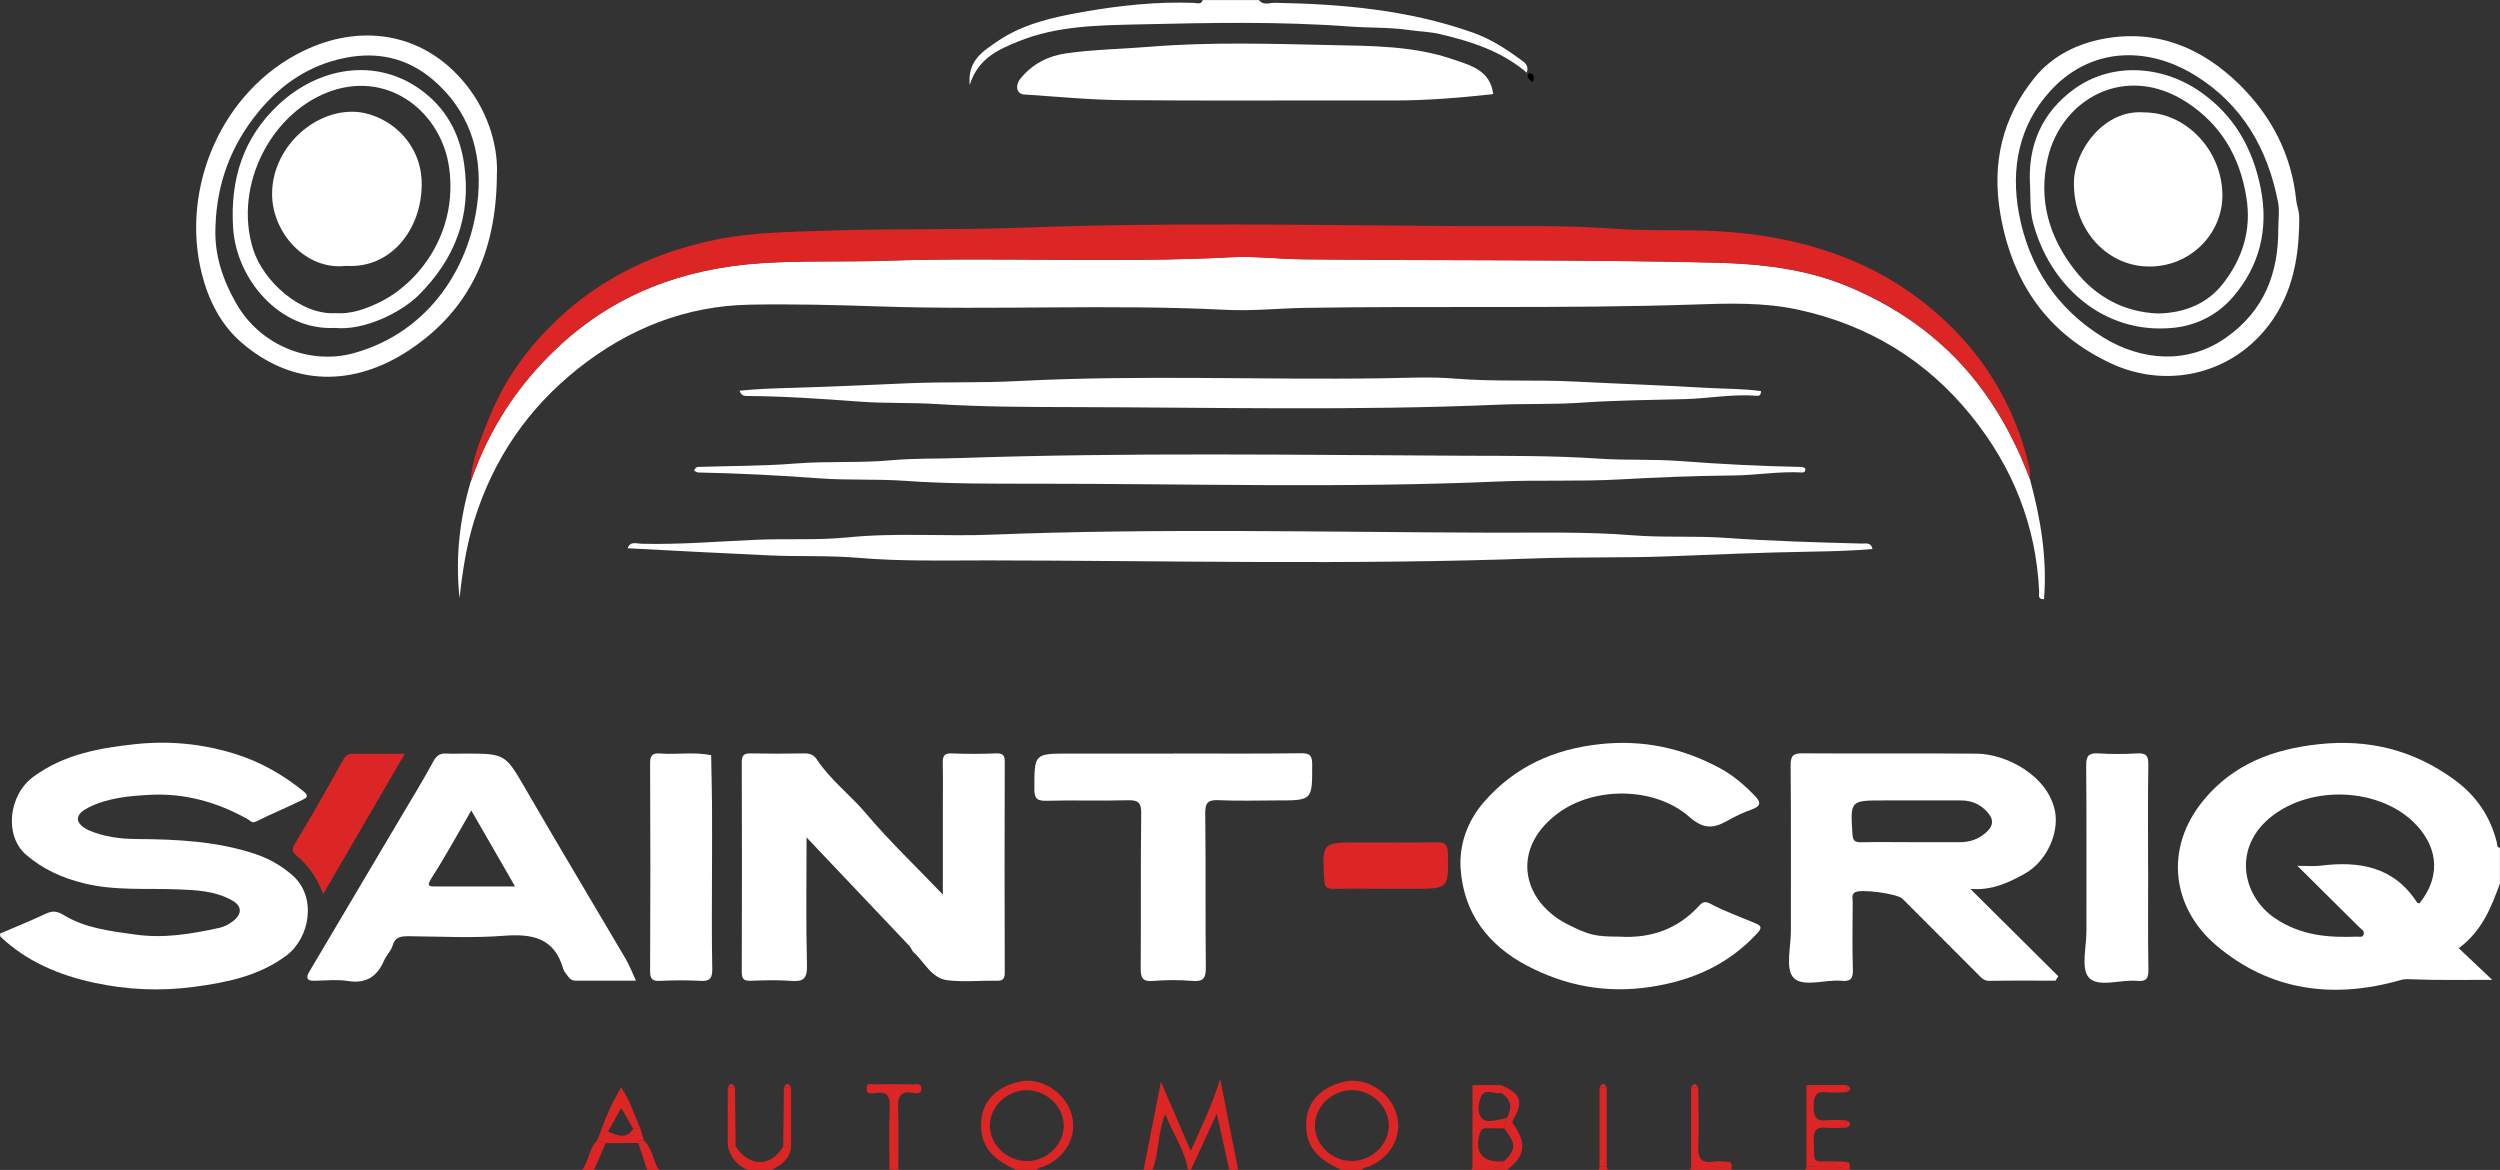
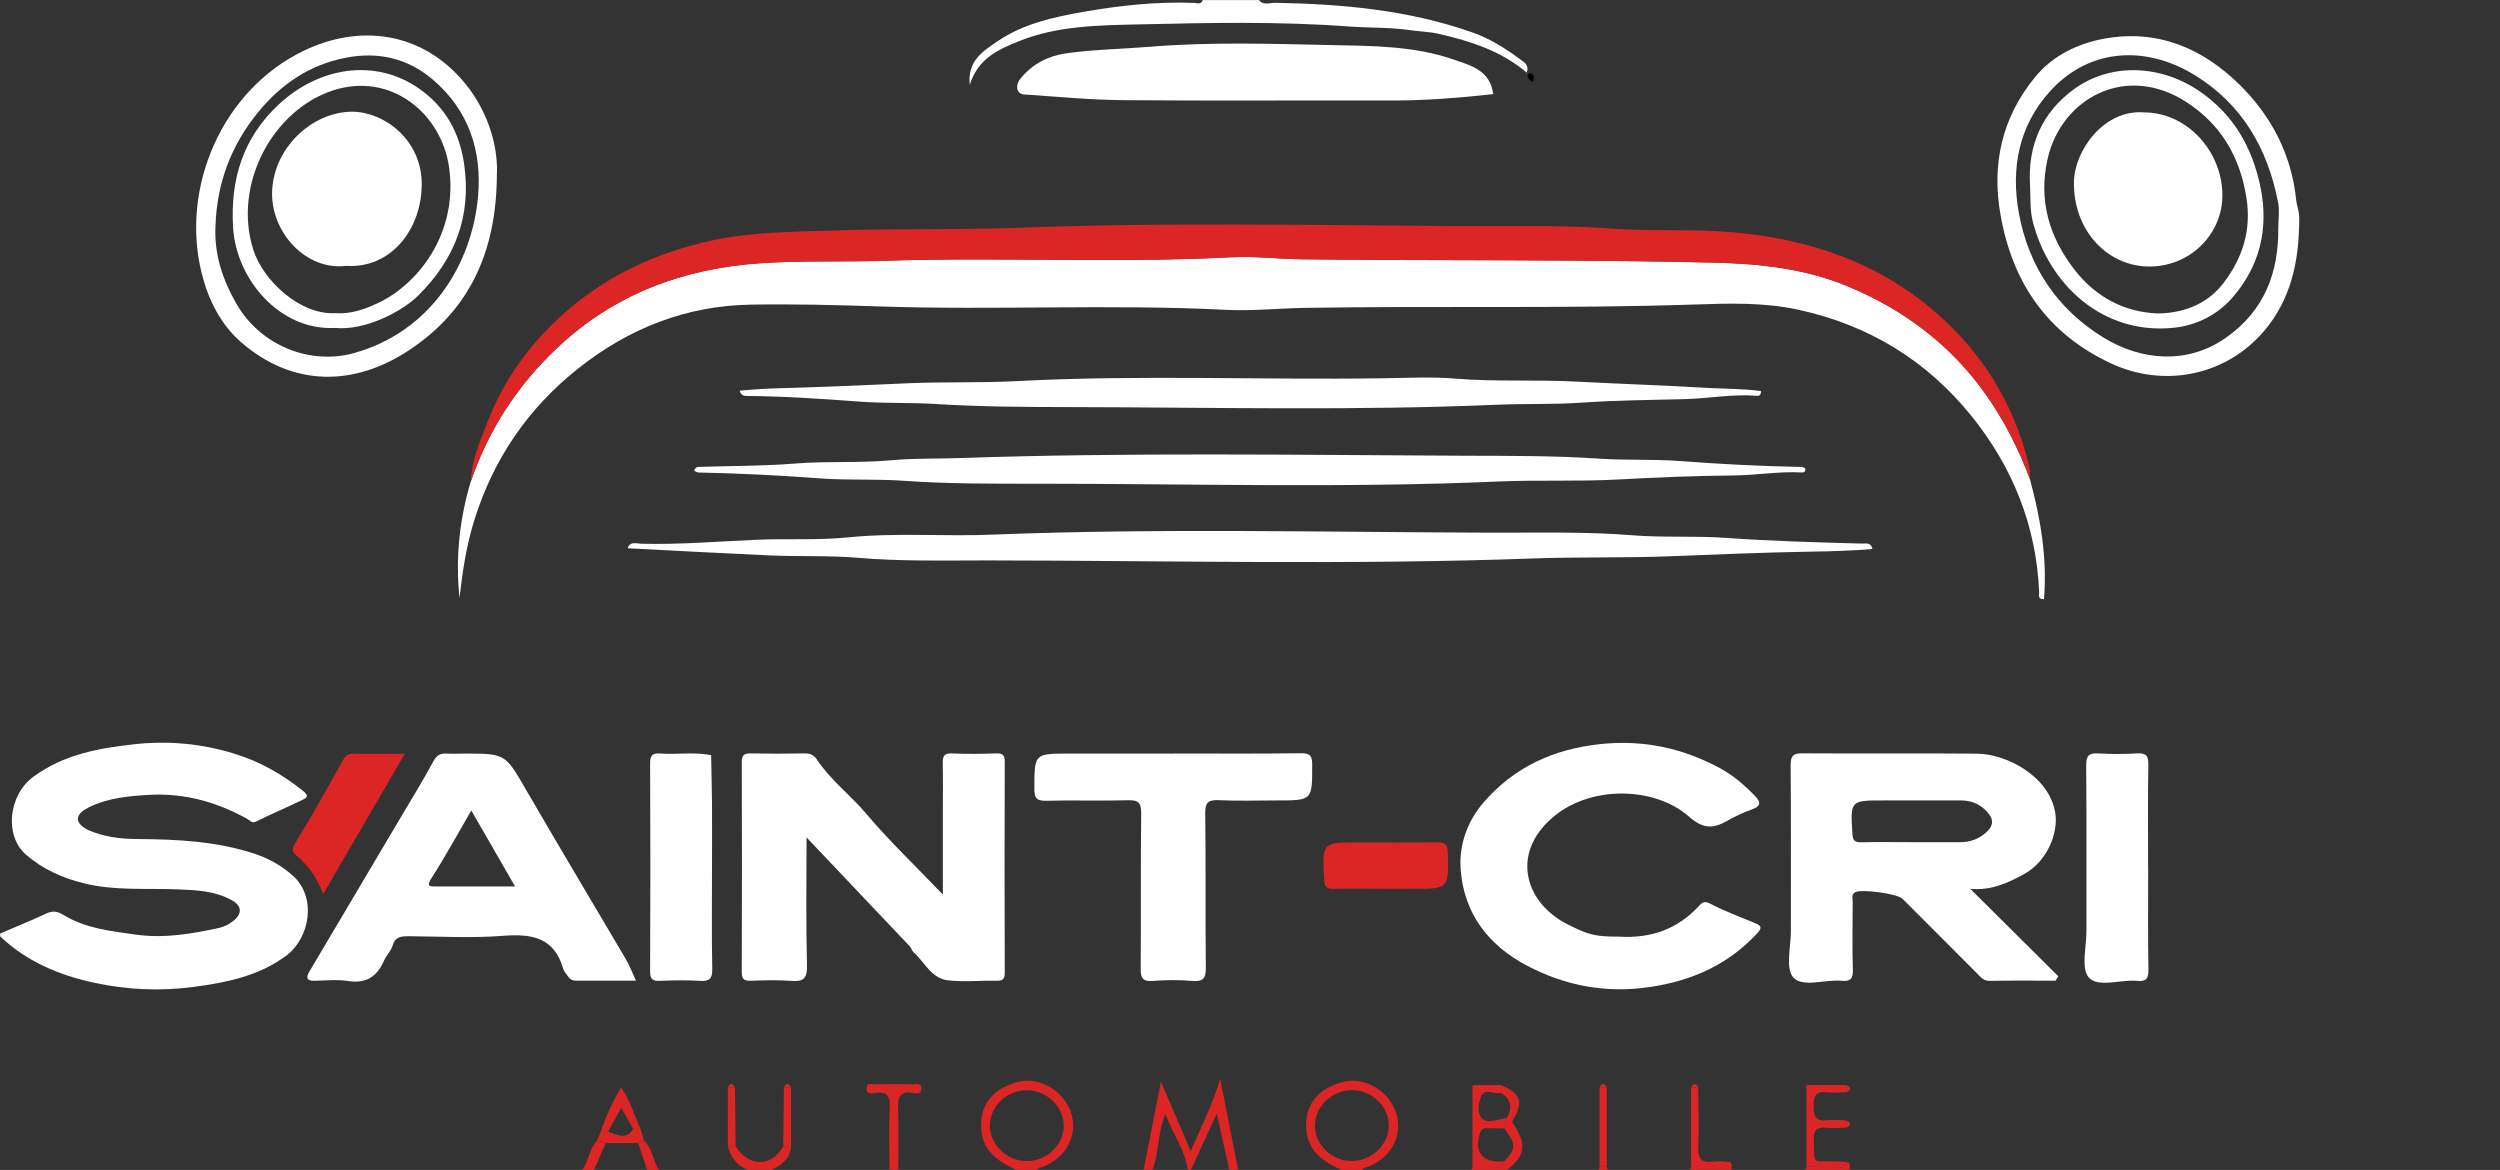
<svg xmlns="http://www.w3.org/2000/svg" id="Layer_2" viewBox="0 0 294.03 137.6">
  <rect x="0" y="0" width="294.03" height="137.6" fill="#333333" stroke="none" />
  <defs>
    <style>.cls-1{fill:#dc2626;}.cls-1,.cls-2,.cls-3{stroke-width:0px;}.cls-2{fill:#000003;}.cls-3{fill:#fff;}</style>
  </defs>
  <g id="Layer_1-2">
-     <path class="cls-3" d="M294.03,103.89c-1.03,2.78-2.05,5.55-4.85,7.63,1.33,1.26,2.54,2.4,3.93,3.72-3.24,0-6.32.06-9.38-.06-.5-.02-.89-.06-1.4.09-7.9,2.26-15.37,1.28-21.68-4.09-5.13-4.36-6.21-11.31-1.5-17.05,3.5-4.26,8.19-6.02,13.55-6.6,5.88-.64,11.15.68,15.93,4.15,2.58,1.87,4.25,4.3,5.02,7.38.07.26-.03.59.37.65v4.17ZM270.19,101.83c1.2,0,1.95.08,2.68-.01,4.58-.58,8.67.08,11.41,4.33.04.06.19.06.28.09,2.83-3.55,1.89-7.07-.75-9.6-4.08-3.9-11.78-4.34-16.54-.7-4.73,3.61-3.63,9.4.29,12.05,3.06,2.07,6.29,2.3,9.72,2.17.26,0,.62.11.72-.27.11-.42-.28-.6-.5-.82-2.33-2.32-4.67-4.63-7.3-7.24Z" />
    <path class="cls-3" d="M0,109.8c1.74-.75,3.5-1.45,5.22-2.26.82-.39,1.35-.49,2.27.08,2.54,1.55,5.45,1.88,8.38,2.29,3.42.49,6.64-.07,9.91-.78.62-.14,1.14-.41,1.65-.81,1.06-.84,1.04-1.75-.11-2.41-1.99-1.13-4.23-1.23-6.4-1.31-3.71-.15-7.45.19-11.12-.73-2.48-.62-4.74-1.63-6.72-3.33-2.62-2.26-2.07-7.05.85-9.19,3.58-2.62,7.63-3.35,11.88-3.82,4.01-.44,7.91-.07,11.72,1.1,2.98.91,5.66,2.42,8.11,4.39.79.63.38.83-.04,1.04-1.81.89-3.67,1.66-5.48,2.56-.51.25-.64-.08-.96-.26-3.57-2.01-7.41-3.09-11.5-2.88-2.45.13-4.95.35-7.23,1.48-.66.33-1.31.79-1.27,1.42.03.51.69,1.01,1.3,1.28,1.79.77,3.7,1.01,5.62,1.02,4.73.03,9.44.25,13.97,1.77,1.6.54,3.04,1.35,4.36,2.51,2.87,2.52,2.07,7.34-.75,9.44-3.21,2.39-6.97,3.15-10.87,3.67-3.97.53-7.89.34-11.73-.49-4.08-.88-7.93-2.48-11.04-5.45,0-.12,0-.23,0-.35Z" />
    <path class="cls-3" d="M148.06,0c.52.68,1.26.32,1.89.33,7.89.14,15.69.83,23.21,3.48,2.09.73,3.91,1.9,5.67,3.19.4.3,1.04.62.74,1.55-3-2.56-6.56-3.68-10.25-4.55-1.17-.27-2.36-.29-3.53-.46-2.31-.34-4.69-.25-7.03-.42-8.3-.62-16.62-.44-24.93-.25-4.7.11-9.52.16-14.03,1.99-2.42.98-4.77,2.01-5.75,5.13-.28-2.88,1.59-3.98,3.23-5.11,3.01-2.07,6.52-2.84,10.04-3.47,4.33-.76,8.69-1.24,13.11-1.07.34.01.84.25,1.02-.33h6.6Z" />
    <path class="cls-1" d="M134.5,137.6c.65-3.31,1.3-6.63,2.04-10.37,1.26,2.92,2.32,5.4,3.5,8.14,1.25-2.8,2.48-5.31,3.47-8.47.76,3.84,1.43,7.26,2.11,10.69h-1.04c-.47-2.13-.95-4.25-1.47-6.61-1.1,2.39-2.07,4.5-3.05,6.61h-.35c-.35-2.36-1.8-4.27-2.65-6.56-.93,2.17-.71,4.49-1.52,6.56h-1.04Z" />
    <path class="cls-1" d="M119.56,137.6c-2.16-.96-3.99-2.22-4.16-4.85-.21-3.25,1.89-4.9,4.37-5.51,2.67-.66,5.53,1.24,6.26,3.83.72,2.52-.67,5.09-3.33,6.15-.26.1-.58.04-.7.38h-2.43ZM120.84,136.56c2.34-.03,4.32-2,4.27-4.24-.05-2.25-2.08-4.13-4.42-4.1-2.34.03-4.32,2-4.27,4.24.05,2.25,2.08,4.13,4.42,4.1Z" />
    <path class="cls-1" d="M157.79,137.6c-2.16-.96-3.99-2.22-4.16-4.85-.21-3.25,1.89-4.9,4.37-5.51,2.67-.66,5.53,1.24,6.26,3.83.72,2.52-.67,5.09-3.33,6.15-.26.1-.58.04-.7.38h-2.43ZM159.07,128.21c-2.34-.03-4.37,1.85-4.42,4.1-.05,2.25,1.93,4.21,4.27,4.24,2.34.03,4.37-1.85,4.42-4.1.05-2.25-1.93-4.21-4.27-4.24Z" />
    <path class="cls-1" d="M104.61,137.6c0-2.48-.07-4.96.03-7.43.05-1.29-.32-1.8-1.63-1.63-.38.05-1.06.25-1.1-.44-.05-.87.71-.55,1.15-.57,1.44-.04,2.88-.03,4.32,0,.41,0,1.04-.19.99.57-.04.6-.6.5-.94.44-1.71-.32-1.84.62-1.8,1.97.08,2.36.02,4.72.02,7.08h-1.04Z" />
    <path class="cls-1" d="M176.53,127.62c2.28.96,2.69,1.9,1.48,3.99-.28.48-.04.54.11.78,1.45,2.21,1.22,3.59-.87,5.21h-4.17c.03-.13.07-.25.1-.38.63.01,1.26.09,1.88.01.65-.08,1.56.47,1.85-.65,1.42-1.47,1.42-2.01,0-3.87.12-.42.23-.84.35-1.26.61-1.17.48-2.17-.7-2.91-.01-.31-.02-.61-.03-.92Z" />
    <path class="cls-1" d="M93.04,134.79c-.1,1.49-1.12,2.23-2.33,2.81h-2.78c-1.25-.54-2.02-1.49-2.33-2.81.31.01.61.02.92.03,1.51,2.37,4.1,2.56,5.61,0,.31-.01.61-.02.92-.03Z" />
    <path class="cls-1" d="M71.23,134.46c-.46,1.05-.91,2.09-1.37,3.14h-1.39c.79-1.06.81-2.5,1.76-3.47.33.11.67.22,1,.33Z" />
    <path class="cls-1" d="M76.11,137.6c-.35-1.05-.69-2.1-1.04-3.15.14-.29.38-.34.66-.32,1.02.94,1.04,2.38,1.76,3.47h-1.39Z" />
    <path class="cls-1" d="M212.35,137.6c.03-.13.07-.25.1-.38,1.07.01,2.14.06,3.21.02.54-.02,1.31.36,1.52-.58.63.11.27.62.38.94h-5.21Z" />
    <path class="cls-1" d="M203.28,136.65c.63.11.27.62.38.94h-4.87c.03-.13.07-.25.1-.38.84.01,1.69.1,2.53,0,.63-.07,1.52.5,1.86-.57Z" />
    <path class="cls-1" d="M188.97,137.22c.03.13.07.25.1.38h-1.04c.03-.13.07-.25.1-.38.28,0,.56,0,.84,0Z" />
    <path class="cls-3" d="M238.74,56.34c1.26,4.63,2.05,9.31,1.66,14.13-.79.03-.55-.52-.57-.85-.34-7.81-3.13-14.72-8-20.74-5.25-6.49-12.02-10.62-20.22-12.43-4.15-.92-8.34-.77-12.51-.63-15.21.5-30.41.14-45.62.39-3.09.05-6.21.39-9.3.23-13.58-.69-27.18.06-40.75-.4-5.08-.17-10.15-.3-15.21-.21-7.56.14-14.28,2.8-20.21,7.5-5.9,4.68-9.95,10.61-12.2,17.77-.95,3.01-1.42,6.12-1.76,9.25-.5-4.67-.02-9.24,1.32-13.72,2.09-6.07,5.44-11.27,10.15-15.71,6.77-6.38,14.87-9.35,23.95-9.97,4.89-.33,9.8-.13,14.7-.29,13.52-.45,27.06.3,40.58-.41,2.81-.15,5.64.21,8.45.24,16.13.17,32.27,0,48.4.39,5.48.13,10.84.72,15.9,2.86,6.38,2.7,11.78,6.71,15.88,12.4,2.27,3.16,4,6.57,5.36,10.19Z" />
    <path class="cls-1" d="M238.74,56.34c-1.36-3.62-3.09-7.03-5.36-10.19-4.1-5.7-9.5-9.71-15.88-12.4-5.06-2.14-10.42-2.73-15.9-2.86-16.13-.38-32.27-.21-48.4-.39-2.8-.03-5.64-.39-8.45-.24-13.53.7-27.06-.04-40.58.41-4.9.16-9.82-.04-14.7.29-9.08.62-17.18,3.58-23.95,9.97-4.71,4.44-8.06,9.64-10.15,15.71.09-2.56,1.13-4.85,2.03-7.17,1.81-4.65,4.65-8.63,8.3-12.03,5.18-4.84,11.36-7.75,18.24-9.2,4.5-.95,9.1-.96,13.69-1.12,7.51-.26,15.02-.06,22.51-.34,17.17-.65,34.34-.29,51.51-.19,6.05.03,12.13-.14,18.17.31,4.1.3,8.19.06,12.27.3,9.14.53,17.66,3.02,24.82,8.91,5.99,4.92,10,11.24,11.77,18.87.1.44.05.92.07,1.38Z" />
    <path class="cls-3" d="M241.76,115.34c-2.59,0-5.18-.03-7.76.02-.71.01-1.03-.43-1.42-.82-2.95-2.94-5.88-5.89-8.83-8.84-.6-.6-4.93-1.18-5.59-.75-.43.28-.26.73-.26,1.11-.01,2.66-.07,5.32.02,7.98.04,1.11-.31,1.41-1.36,1.31-1.94-.17-4.54.82-5.64-.38-.96-1.06-.28-3.62-.29-5.52-.01-6.48.03-12.96-.03-19.43-.01-1.15.31-1.43,1.43-1.42,6.83.05,13.65-.02,20.48.04,3.45.03,8.43,2.6,9.2,6.87.44,2.48-.98,5.83-3.65,7.29-1.88,1.03-3.83,1.96-6.33,1.74,3.55,3.53,6.95,6.9,10.35,10.28-.11.17-.21.34-.32.51ZM224.95,99.05c1.85,0,3.7-.01,5.54,0,1.12.01,2.09-.31,2.96-1.02.93-.77,1.17-1.54.28-2.53-.86-.95-1.9-1.37-3.15-1.36-3,.01-6.01,0-9.01,0-3.98,0-3.95,0-3.7,3.97.05.78.3.96,1.02.95,2.02-.04,4.04-.01,6.06-.01Z" />
    <path class="cls-3" d="M94.86,98.49c0,5.25-.08,10.16.05,15.05.04,1.62-.47,1.94-1.92,1.82-1.55-.12-3.13-.07-4.69-.01-.84.03-1.07-.25-1.06-1.07.03-8.22.03-16.44,0-24.65,0-.9.35-1.03,1.12-1.02,2.08.04,4.17.04,6.25,0,.66-.01,1.13.2,1.46.71,1.59,2.41,3.92,4.15,5.77,6.34,2.73,3.24,5.82,6.17,9.05,9.55,0-3.65,0-6.91,0-10.17,0-1.74.03-3.47-.01-5.21-.02-.82.08-1.27,1.09-1.22,1.73.08,3.47.06,5.21,0,.75-.02.99.2.99.97-.03,8.28-.03,16.55,0,24.83,0,.8-.3.96-1.02.94-1.91-.04-3.84.17-5.72-.06-1.9-.24-2.69-2.14-3.99-3.3-.2-.18-.26-.5-.45-.7-3.95-4.18-7.9-8.34-12.13-12.8Z" />
    <path class="cls-3" d="M190.56,110.17c3.59.19,6.69-.87,9.18-3.54.39-.42.65-.75,1.42-.34,1.67.89,3.48,1.53,5.23,2.27.59.25.98.44.32,1.16-3.4,3.71-7.64,5.6-12.57,6.35-5.19.79-10.01-.1-14.59-2.52-4.54-2.4-7.39-6.16-7.76-11.31-.21-2.88.79-5.69,2.77-7.95,3.6-4.11,8.16-6.18,13.6-6.77,5.08-.55,9.72.45,14.15,2.84,1.57.85,2.89,2,4.12,3.28.75.78.6,1.21-.42,1.57-1,.35-1.97.82-2.89,1.34-1.65.93-2.8.97-4.49-.52-3.95-3.46-11.17-3.65-15.57-.25-5.46,4.21-3.95,10.29,1.34,12.95,2.52,1.26,3.2,1.43,6.18,1.43Z" />
    <path class="cls-3" d="M74.81,115.34c-2.47,0-4.76-.01-7.05,0-.46,0-.75-.18-.98-.54-.18-.28-.45-.54-.54-.85-1.04-3.68-3.66-4.15-7.03-3.89-3.68.29-7.4.08-11.1.05-.9,0-1.63.03-1.94,1.11-.18.63-.73,1.13-1,1.75-.81,1.87-2.08,2.74-4.22,2.41-1.3-.2-2.66-.06-3.99-.03-.89.02-.99-.37-.6-1.04,3.54-5.98,7.09-11.96,10.63-17.94,1.34-2.27,2.73-4.51,3.98-6.83.41-.76.85-.96,1.6-.91.69.04,1.39,0,2.08,0,4.83,0,4.77.04,7.21,4.24,3.85,6.65,7.81,13.24,11.7,19.86.45.76.77,1.59,1.24,2.61ZM55.43,95.32c-1.65,2.84-3.07,5.45-4.67,7.94-.66,1.03-.23,1,.57,1,2.99,0,5.98,0,9.25,0-1.74-3.02-3.38-5.86-5.15-8.94Z" />
    <path class="cls-3" d="M220.21,64.57c-2.37.21-4.8.27-7.17.31-5.59.09-11.18.33-16.76.55-5.31.2-10.61.06-15.9.25-21.4.78-42.8.26-64.2.23-5.06,0-10.16.13-15.2-.3-3.52-.3-7.02-.13-10.52-.29-5.55-.25-11.1-.55-16.64-.84.28-.85,1.03-.55,1.6-.53,4.55.12,9.1-.28,13.64-.47,3.57-.15,7.15.08,10.69-.28,5.65-.57,11.3-.09,16.95-.32,19.54-.77,39.1-.29,58.64-.23,5.52.02,11.08-.14,16.59.3,3.69.3,7.37.05,11.04.31,5.33.38,10.66.53,15.99.67.5.01,1.1-.17,1.26.63Z" />
    <path class="cls-3" d="M138.07,88.62c4.98,0,9.95.04,14.93-.03,1.1-.01,1.33.3,1.33,1.35,0,4.2.05,4.2-4.18,4.2-2.26,0-4.52.08-6.77-.03-1.27-.06-1.65.25-1.63,1.59.08,6.01,0,12.03.07,18.04.01,1.25-.23,1.74-1.58,1.63-1.55-.14-3.13-.12-4.68,0-1.19.09-1.4-.37-1.4-1.45.05-6.07-.02-12.15.06-18.22.02-1.34-.37-1.62-1.63-1.58-3.18.09-6.36-.03-9.54.06-1.19.03-1.4-.37-1.4-1.46.02-4.09-.02-4.09,4.11-4.09s8.22,0,12.32,0Z" />
    <path class="cls-3" d="M81.64,55.37c.16-.46.4-.46.62-.46,3.74-.12,7.49-.09,11.21-.39,3.8-.31,7.61-.04,11.38-.39,2.71-.25,5.4-.16,8.09-.26,19.72-.67,39.45-.36,59.17-.27,5.29.02,10.62-.02,15.9.34,3.23.22,6.44.04,9.65.29,4.75.36,9.5.6,14.26.69.14,0,.29.12.4.17.05.34-.12.5-.37.48-2.71-.16-5.39.33-8.08.35-4.49.04-8.99.22-13.46.47-4.73.26-9.45.04-14.17.24-18.1.79-36.2.26-54.31.26-5.18,0-10.38.03-15.55-.34-3.34-.24-6.68-.04-10-.29-4.75-.36-9.5-.59-14.26-.69-.14,0-.29-.12-.48-.21Z" />
    <path class="cls-3" d="M175.62,11.07c-4,.44-7.97.76-11.97.75-10.53-.03-21.06.05-31.59-.04-3.88-.03-7.75-.42-11.63-.67-.85-.05-1.08-1.05-.41-1.87,1.38-1.7,3.23-2.66,5.33-2.96,3.27-.47,6.59-.51,9.88-.78,7.09-.58,14.19-.35,21.27-.2,4.83.1,9.79.08,14.45,1.7,1.96.68,4.32,1.24,4.67,4.07Z" />
    <path class="cls-3" d="M207.12,45.98c-.01.56-.27.59-.49.57-2.82-.23-5.61.31-8.43.39-4.02.11-8.07.13-12.07.41-3.34.24-6.67.11-10,.25-16.76.72-33.53.31-50.29.28-5.23-.01-10.49-.03-15.72-.36-2.99-.19-5.98-.06-8.95-.28-4.46-.33-8.91-.64-13.38-.67-.4,0-.66-.16-.8-.62,2.04-.21,4.09-.28,6.09-.33,4.54-.13,9.1-.34,13.63-.54,4.32-.19,8.64-.03,12.95-.26,14.33-.75,28.66-.12,42.99-.33,2.84-.04,5.69-.2,8.51.04,4.72.39,9.45.1,14.16.35,5.15.27,10.31.43,15.46.74,2.09.12,4.24.08,6.33.38Z" />
    <path class="cls-3" d="M270.39,26.92c-.13,4.69-1.32,9.04-4.57,12.53-4.51,4.84-11.5,6.11-17.54,3.29-7.47-3.48-11.59-9.46-13-17.49-1.06-6.02.21-11.47,4.05-16.16,2.07-2.53,4.99-3.98,8.25-4.56,6.24-1.1,11.47,1.17,15.79,5.4,3.75,3.68,6.15,8.24,6.69,13.61.06.56.27,1.09.33,1.65.06.57.01,1.16.01,1.73ZM267.96,26.75c0-.98.16-2-.03-2.94-1.21-6.29-4.2-11.51-9.73-14.93-5.83-3.61-12.49-3.22-17.08,1.84-3.7,4.07-4.63,9.11-3.68,14.33,1.14,6.25,4.47,11.28,9.95,14.65,4.45,2.73,9.85,3.19,14.36.05,4.54-3.16,6.27-7.65,6.2-13Z" />
    <path class="cls-3" d="M58.44,20.35c0,9.67-3.53,16.31-10.27,20.8-6.47,4.31-13.7,4.4-19.8-.89-2.39-2.08-3.84-4.92-4.63-8.05-2.55-10.08,2.33-21.58,11.96-26.23,6.47-3.13,13.56-2.28,18.51,3.26,3.15,3.52,4.34,7.81,4.24,11.11ZM25.34,26.71c-.14,3.27.86,6.21,2.45,8.99,2.87,5.01,8.73,7.26,13.87,5.82,8.91-2.49,13.86-10.34,14.57-18.48.46-5.29-1.1-10.08-5.33-13.68-3-2.55-6.49-3.31-10.28-2.56-4.16.82-7.48,3.03-10.19,6.31-3.28,3.98-4.94,8.48-5.09,13.58Z" />
    <path class="cls-3" d="M83.74,101.97c0,3.99-.05,7.99.03,11.98.02,1.16-.32,1.48-1.44,1.41-1.56-.09-3.13-.07-4.69,0-.88.04-1.19-.18-1.18-1.13.04-8.16.04-16.32,0-24.47,0-.93.28-1.2,1.17-1.14,2,.15,4.02-.21,6.01.2.03,1.9.08,3.8.1,5.7.02,2.49,0,4.98,0,7.46Z" />
    <path class="cls-3" d="M252.65,102.07c0,3.99-.04,7.98.03,11.98.02,1.1-.31,1.41-1.36,1.31-1.94-.17-4.54.82-5.64-.38-.96-1.06-.28-3.62-.29-5.52-.01-6.48.03-12.96-.03-19.44-.01-1.16.33-1.47,1.44-1.41,1.5.09,3.01.09,4.51,0,1.04-.06,1.38.21,1.36,1.32-.07,4.05-.03,8.1-.03,12.15Z" />
    <path class="cls-1" d="M38.01,105.16c-.69-1.88-1.7-3.32-3.08-4.48-.51-.43-.7-.71-.23-1.48,1.96-3.19,3.78-6.47,5.61-9.75.29-.52.56-.8,1.16-.8,1.94.02,3.88,0,6.14,0-3.26,5.61-6.4,11-9.6,16.5Z" />
    <path class="cls-1" d="M162.93,104.53c-2.03,0-4.05-.03-6.08.01-.81.02-1.07-.23-1.11-1.07-.24-4.39-.27-4.39,4.04-4.39,3.07,0,6.14.03,9.21-.02.97-.02,1.27.25,1.29,1.25.09,4.22.13,4.22-4.04,4.22-1.1,0-2.2,0-3.3,0Z" />
-     <path class="cls-1" d="M217.19,136.65c-.22.94-.98.56-1.52.58-1.07.05-2.14,0-3.21-.02,0-3.11,0-6.22,0-9.34.09-.09.18-.18.26-.26,1.49,0,2.98,0,4.47,0,0,.28,0,.56,0,.84-.75.01-1.51.12-2.25.02-1.33-.17-1.64.36-1.64,1.64,0,1.27.31,1.81,1.64,1.64.74-.09,1.5.01,2.25.02,0,.28,0,.56,0,.84-.81.01-1.63.11-2.43.03-1.17-.12-1.48.35-1.44,1.47.1,3.04-.25,2.41,2.48,2.49.46.01.92.03,1.39.04Z" />
+     <path class="cls-1" d="M217.19,136.65c-.22.94-.98.56-1.52.58-1.07.05-2.14,0-3.21-.02,0-3.11,0-6.22,0-9.34.09-.09.18-.18.26-.26,1.49,0,2.98,0,4.47,0,0,.28,0,.56,0,.84-.75.01-1.51.12-2.25.02-1.33-.17-1.64.36-1.64,1.64,0,1.27.31,1.81,1.64,1.64.74-.09,1.5.01,2.25.02,0,.28,0,.56,0,.84-.81.01-1.63.11-2.43.03-1.17-.12-1.48.35-1.44,1.47.1,3.04-.25,2.41,2.48,2.49.46.01.92.03,1.39.04" />
    <path class="cls-1" d="M177.26,131.45c-.12.42-.23.84-.35,1.26-.69,0-1.37-.02-2.06-.02-.36,0-.61.07-.76.5-.74,2.14.13,3.45,2.31,3.42.17,0,.34-.02.51-.03-.29,1.12-1.2.57-1.85.65-.62.08-1.25,0-1.88-.01,0-3.11,0-6.22,0-9.34.09-.09.18-.18.26-.26,1.03,0,2.06,0,3.08,0,.01.31.02.61.03.92-.82.18-1.99-.64-2.41.53-.27.74-.43,1.85.16,2.48.48.51,1.41.23,2.15.11.27-.04.53-.13.8-.2Z" />
    <path class="cls-1" d="M203.28,136.65c-.34,1.07-1.22.51-1.86.57-.83.09-1.68,0-2.53,0,0-3.11,0-6.21,0-9.32.28,0,.56,0,.84,0,.01,2.31.12,4.62.01,6.92-.07,1.44.35,2.01,1.81,1.8.56-.08,1.15.01,1.73.03Z" />
    <path class="cls-1" d="M188.97,137.22c-.28,0-.56,0-.84,0,0-3.11,0-6.21,0-9.32.28,0,.56,0,.84,0,0,3.11,0,6.21,0,9.32Z" />
    <path class="cls-1" d="M70.65,133.11c.58-1.77,1.36-3.45,2.4-5.23,1.08,1.6,1.56,3.29,2.27,4.88-.28,0-.56,0-.84,0-.45-.77-.89-1.55-1.42-2.45-.59,1.06-1.08,1.93-1.56,2.8-.28,0-.56,0-.84,0Z" />
    <path class="cls-1" d="M86.52,134.82c-.31-.01-.61-.02-.92-.03,0-2.3,0-4.59,0-6.89.28,0,.56,0,.84,0,.03,2.31.05,4.61.08,6.92Z" />
    <path class="cls-1" d="M93.04,134.79c-.31.01-.61.02-.92.03.03-2.31.05-4.61.08-6.92.28,0,.56,0,.84,0,0,2.3,0,4.59,0,6.89Z" />
    <path class="cls-1" d="M74.48,132.75c.28,0,.56,0,.84,0,.14.45.28.91.42,1.36-.28-.02-.53.04-.66.32-1.28,0-2.57,0-3.85.01-.33-.11-.67-.22-1-.33.14-.34.28-.68.43-1.02.28,0,.56,0,.84,0,1.05.38,2.14,1.04,2.98-.35Z" />
    <path class="cls-2" d="M180.25,9.64c-.48-.26-.64-.54-.55-.91.01-.06.29-.14.38-.09.48.25.31.63.17,1Z" />
    <path class="cls-1" d="M93.04,127.9c-.28,0-.56,0-.84,0,.28-.55.56-.55.84,0Z" />
    <path class="cls-1" d="M188.97,127.9c-.28,0-.56,0-.84,0,.28-.55.56-.55.84,0Z" />
    <path class="cls-1" d="M199.74,127.9c-.28,0-.56,0-.84,0,.28-.55.56-.55.84,0Z" />
    <path class="cls-1" d="M217.18,128.46c0-.28,0-.56,0-.84.55.28.55.56,0,.84Z" />
    <path class="cls-1" d="M86.44,127.9c-.28,0-.56,0-.84,0,.28-.55.56-.55.84,0Z" />
    <path class="cls-1" d="M217.18,132.63c0-.28,0-.56,0-.84.55.28.55.56,0,.84Z" />
    <path class="cls-1" d="M173.44,127.62c-.09.09-.18.18-.26.26-.05-.23.04-.31.26-.26Z" />
    <path class="cls-1" d="M212.72,127.62c-.09.09-.18.18-.26.26-.05-.23.04-.31.26-.26Z" />
    <path class="cls-3" d="M238.76,21.85c-.31-4.73,1.4-8.63,5.19-11.38,4.26-3.09,10.11-2.89,14.71.24,4.03,2.75,6.27,6.65,7.22,11.4.97,4.86-.13,9.23-3.33,12.9-1.74,2-4.18,3.26-6.89,3.54-8.43.87-14.7-5.17-16.57-12.45-.36-1.42-.26-2.83-.33-4.24ZM253.82,36.87c3.17-.06,5.86-1.2,7.67-3.56,2.22-2.89,3.33-6.17,2.72-10.04-.76-4.85-3.03-8.65-7.04-11.25-7.19-4.66-14.71-.4-16.33,6.59-1.14,4.92.17,9.29,3.17,13.14,2.46,3.16,5.8,4.97,9.81,5.12Z" />
    <path class="cls-3" d="M39.42,38.57c-6.51.34-11.61-5.7-12-11.74-.37-5.72,1.18-10.66,5.38-14.56,4.67-4.34,11.27-5.51,16.52-1.83,3.05,2.15,4.73,5.13,5.27,8.86.88,6.12-1.07,11.16-5.39,15.45-1.95,1.93-6.29,4.16-9.78,3.82ZM39.47,36.83c1.72.13,3.37-.43,4.95-1.17,4.79-2.24,9.45-8.23,8.41-15.89-.88-6.47-6.89-11.32-13.62-9.15-7.18,2.32-11.83,11.12-9.43,18.72,1.17,3.71,5.57,7.74,9.69,7.49Z" />
    <path class="cls-3" d="M252.16,13.22c4.96,0,9.12,4.42,9.22,9.6.09,4.71-3.88,8.71-8.92,8.52-4.69-.17-8.63-4.28-8.54-9.95.06-3.69,3.54-8.55,8.24-8.17Z" />
    <path class="cls-3" d="M40.7,31.27c-4.72.56-8.7-3.88-8.7-8.45,0-5.29,4.65-9.68,9.42-9.68,3.67,0,8.18,3.21,8.18,8.52,0,5.23-3.55,9.95-8.9,9.61Z" />
  </g>
</svg>